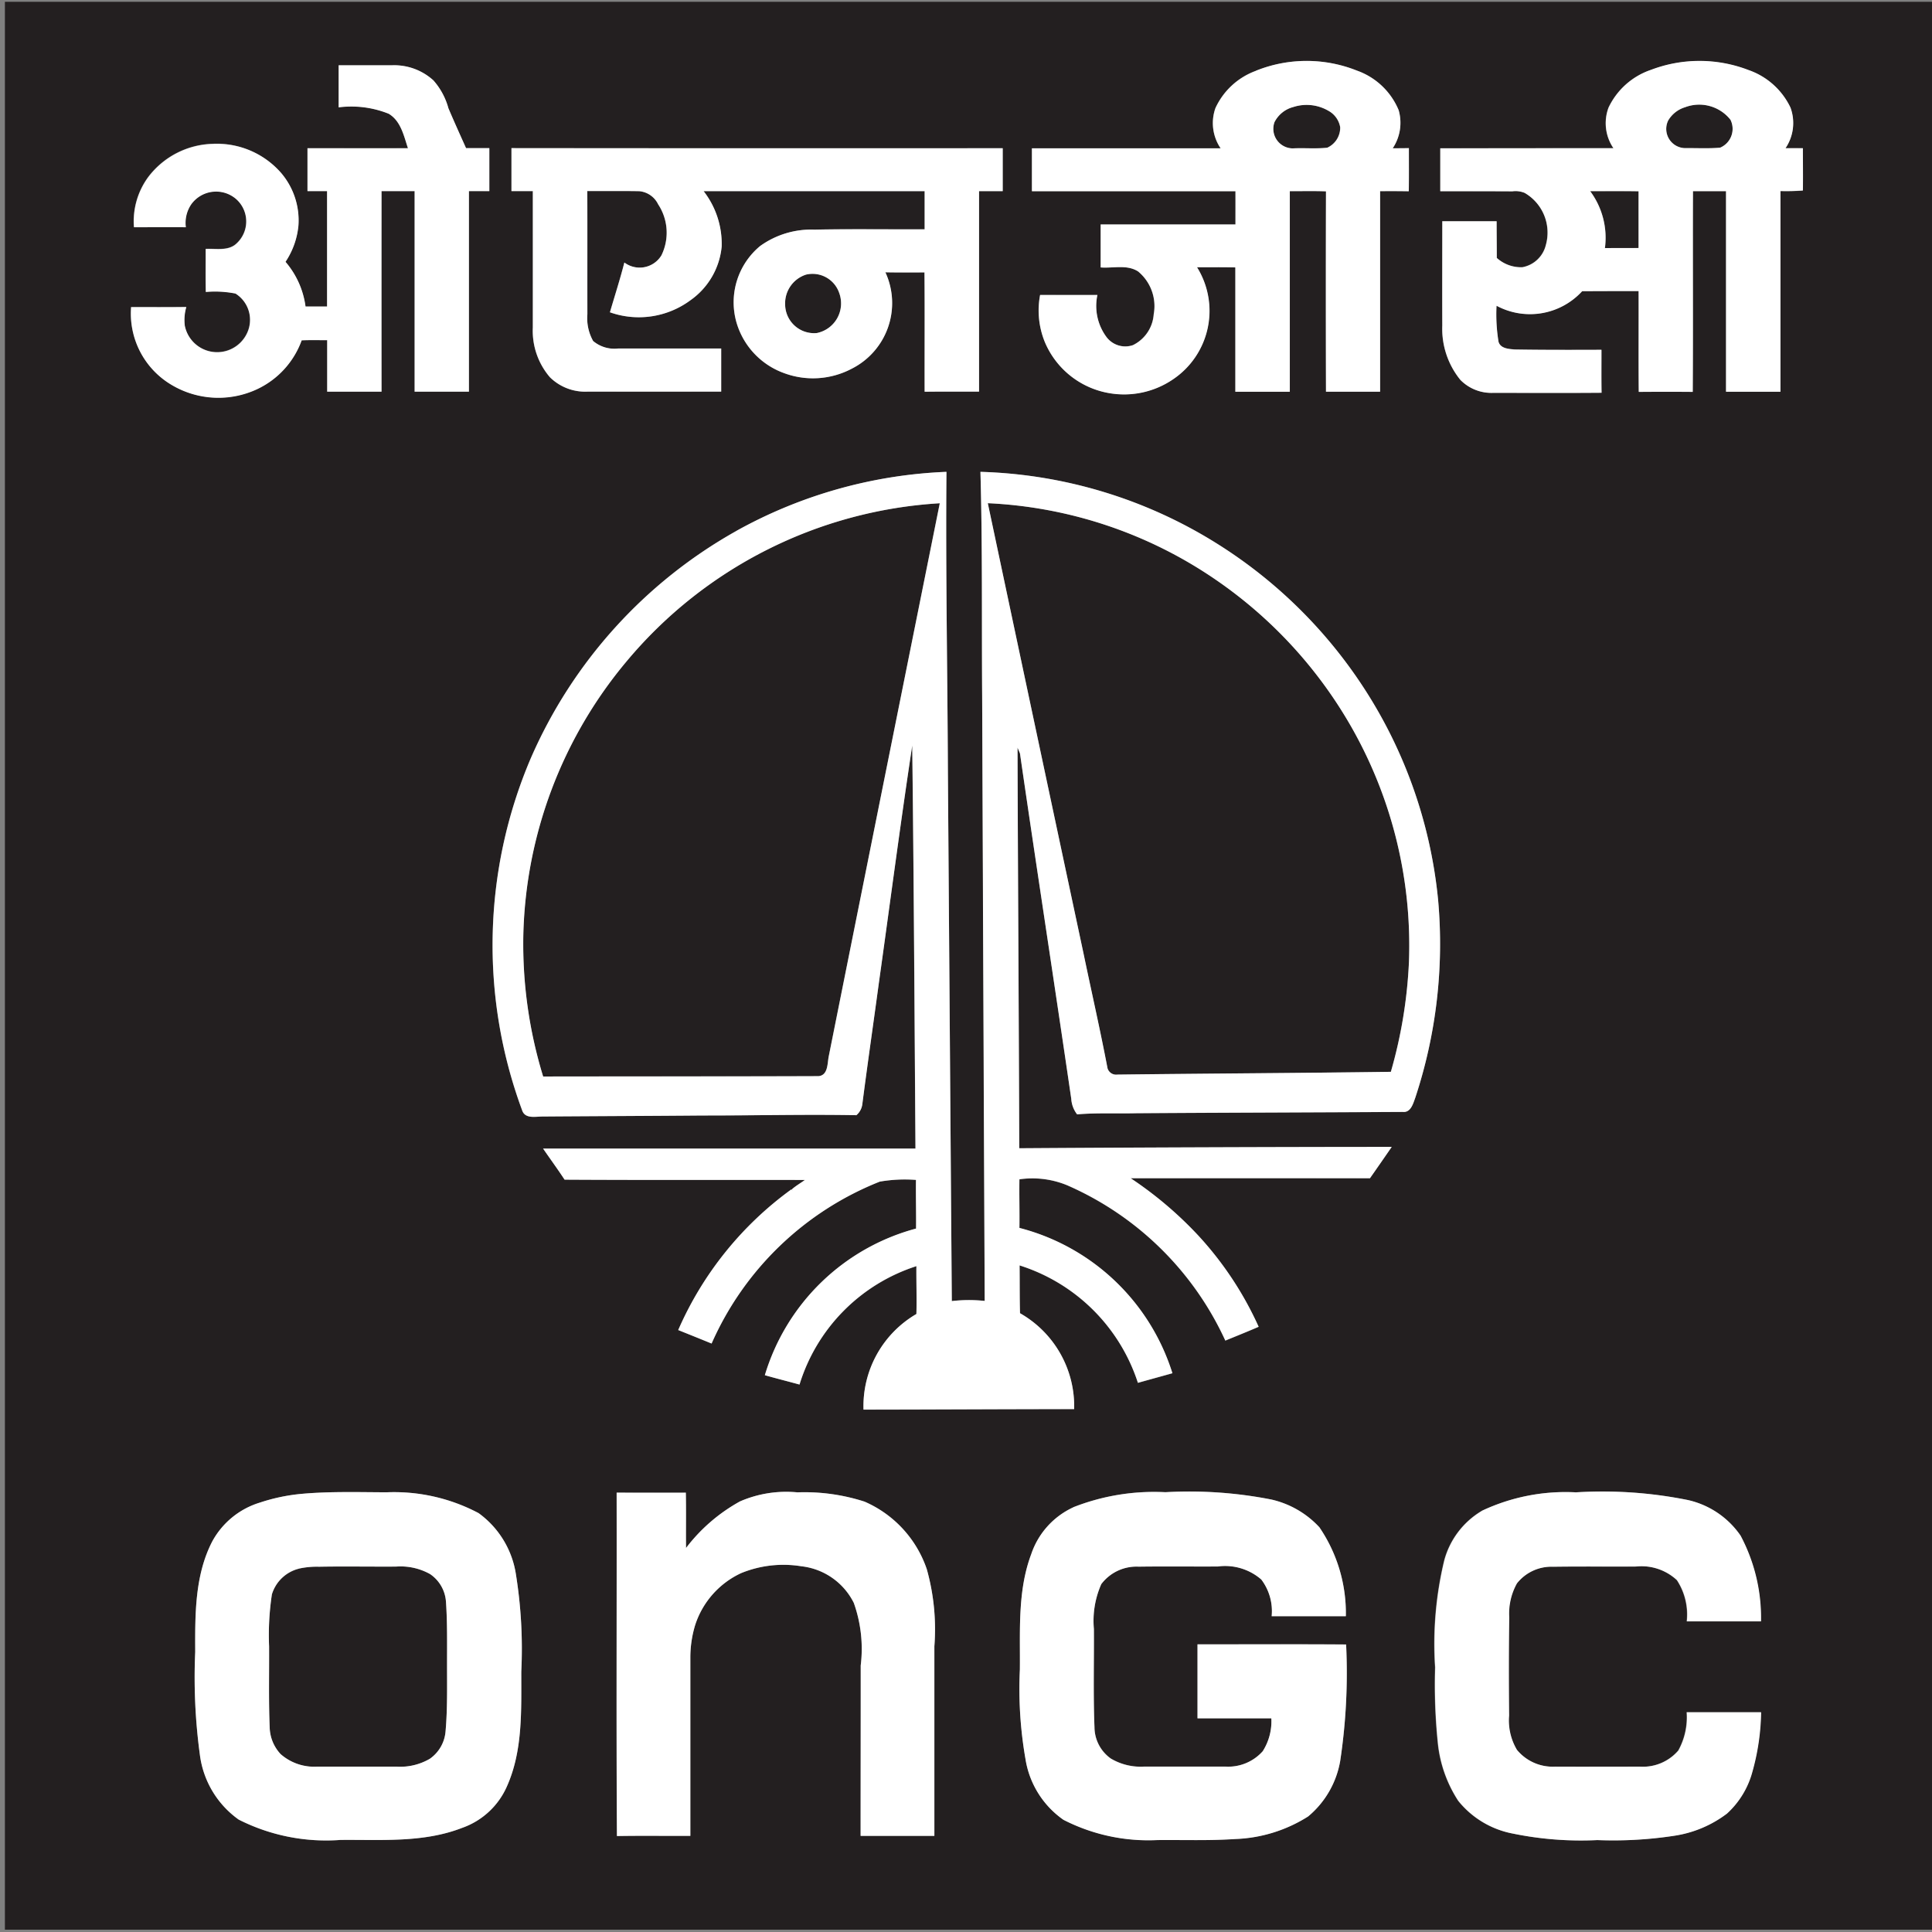
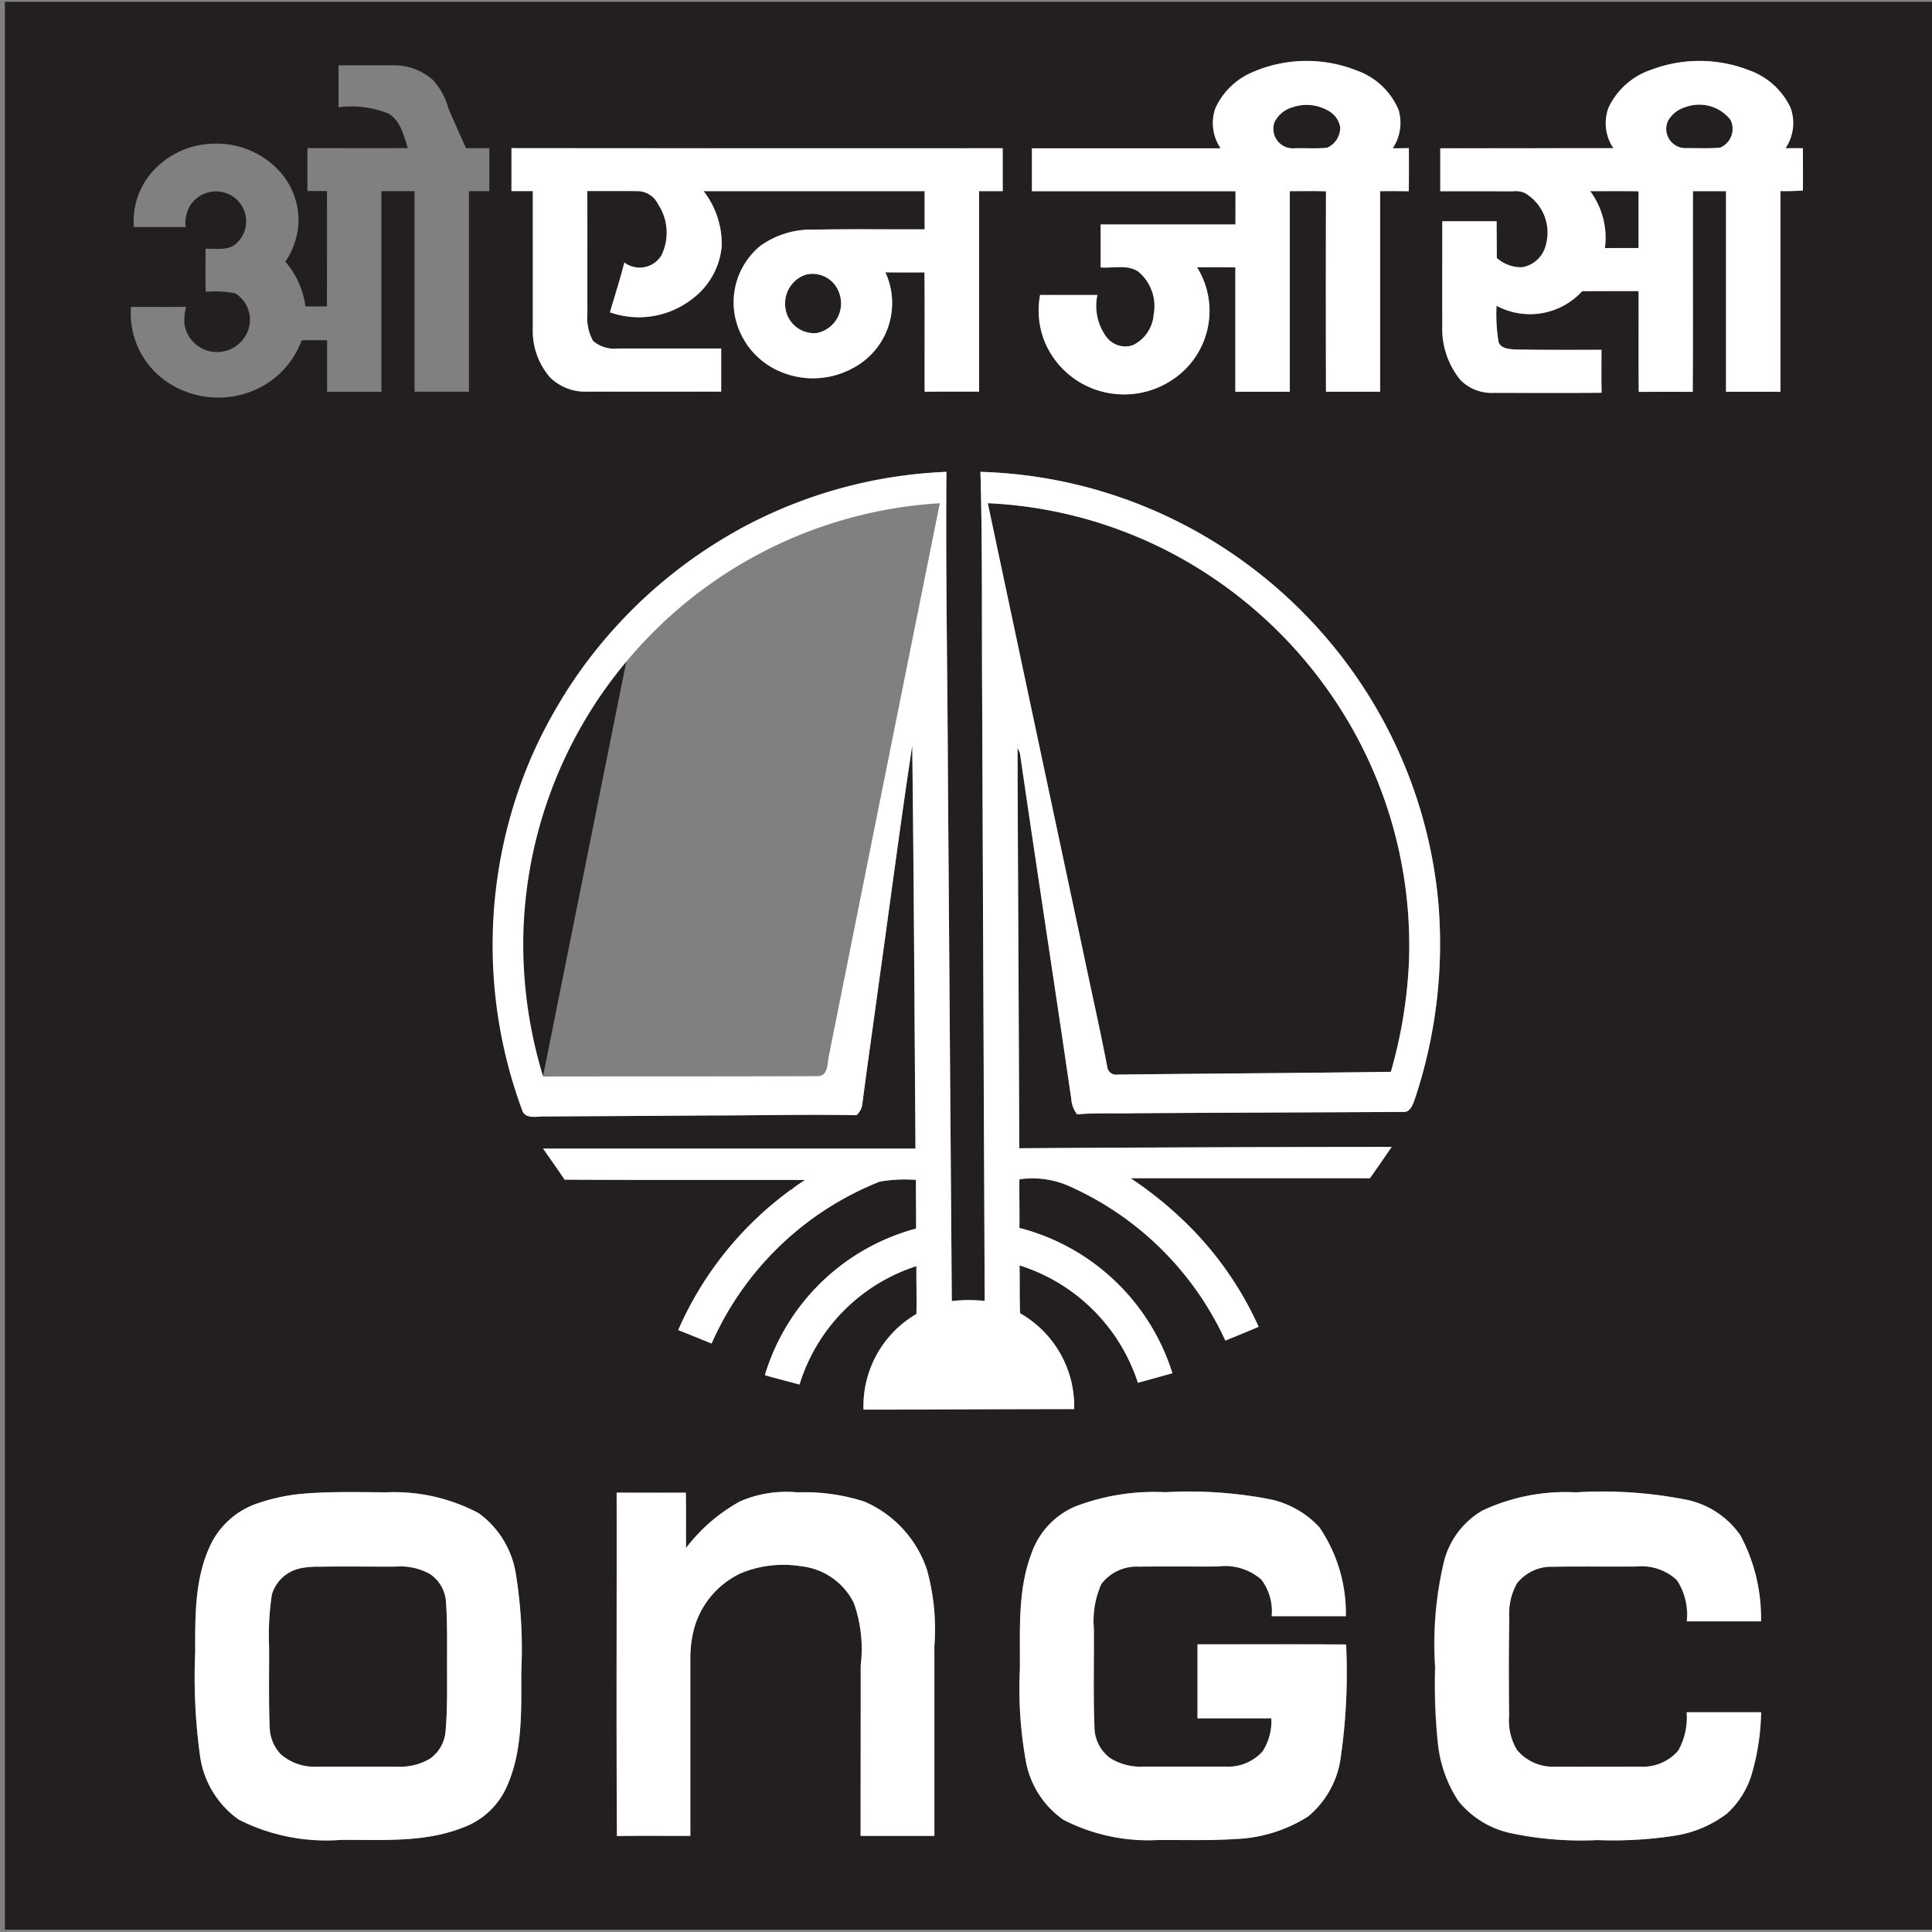
<svg xmlns="http://www.w3.org/2000/svg" width="112" height="112" viewBox="0 0 112 112">
  <rect x="0" y="0" width="112" height="112" fill="#808080" stroke="none" />
  <defs>
    <clipPath id="clip-path">
      <rect id="Rectangle_22539" data-name="Rectangle 22539" width="112" height="112" transform="translate(-0.284 -0.105)" fill="none" />
    </clipPath>
  </defs>
  <g id="Group_39826" data-name="Group 39826" transform="translate(0.284 0.105)">
    <g id="Group_39825" data-name="Group 39825" clip-path="url(#clip-path)">
      <path id="Path_78140" data-name="Path 78140" d="M0,0H111.76V111.76H0ZM72.516,4a4.137,4.137,0,0,0-2.344,2.158,2.6,2.6,0,0,0,.3,2.332q-5.47,0-10.94,0,0,1.242,0,2.487h11.8c.008.643,0,1.285,0,1.928q-3.908,0-7.815,0,0,1.246,0,2.491c.721.057,1.519-.184,2.17.233a2.606,2.606,0,0,1,.905,2.489A2.154,2.154,0,0,1,65.387,19.9a1.364,1.364,0,0,1-1.543-.488,3.027,3.027,0,0,1-.515-2.421c-1.108.009-2.214,0-3.321,0a4.842,4.842,0,0,0,.273,2.725,4.954,4.954,0,0,0,3.753,2.968,5.035,5.035,0,0,0,3.693-.814A4.782,4.782,0,0,0,69.1,15.388c.74,0,1.481-.011,2.222.01,0,2.4,0,4.8,0,7.207h3.155q0-5.814,0-11.627c.7,0,1.4-.017,2.1.01q-.022,5.809,0,11.617h3.135q0-5.814,0-11.627c.553,0,1.108,0,1.662.005.015-.834.005-1.667.007-2.5-.313.005-.625.007-.936.008A2.66,2.66,0,0,0,80.8,6.28a4.1,4.1,0,0,0-2.416-2.291A7.867,7.867,0,0,0,72.516,4M95.4,3.953A4.219,4.219,0,0,0,92.958,6.13a2.581,2.581,0,0,0,.284,2.353c-3.346,0-6.692,0-10.038.005q0,1.244,0,2.488,2.092,0,4.185.006a1.373,1.373,0,0,1,.705.091A2.659,2.659,0,0,1,89.323,14.1a1.719,1.719,0,0,1-1.36,1.28,2.1,2.1,0,0,1-1.484-.541c0-.708-.014-1.417-.009-2.126H83.321c0,2.017-.005,4.033,0,6.051a4.689,4.689,0,0,0,1.047,3.146,2.519,2.519,0,0,0,1.906.752c2.093,0,4.186.011,6.28-.005-.014-.83,0-1.661-.006-2.491-1.677.007-3.354.01-5.03-.018-.342-.029-.828-.049-.938-.451a9.851,9.851,0,0,1-.115-2.084,4.1,4.1,0,0,0,4.965-.844q1.636-.011,3.272-.008c.007,1.949-.01,3.9.009,5.846,1.043-.007,2.087-.009,3.129,0,.026-3.878,0-7.757.013-11.636.638,0,1.277,0,1.917,0q0,5.814,0,11.628h3.155V10.977a12.568,12.568,0,0,0,1.3-.031c.013-.817,0-1.635,0-2.452-.336-.008-.672-.008-1.007,0a2.606,2.606,0,0,0,.288-2.355,4.227,4.227,0,0,0-2.434-2.177,7.907,7.907,0,0,0-5.68,0M19.343,3.678c0,.812,0,1.623,0,2.434a5.8,5.8,0,0,1,2.9.37c.705.421.878,1.282,1.117,2-1.941.005-3.883,0-5.824,0q0,1.242,0,2.486h1.134c.007,2.23,0,4.46,0,6.691q-.623,0-1.248,0a4.988,4.988,0,0,0-1.161-2.592,4.555,4.555,0,0,0,.75-2.111,4.238,4.238,0,0,0-1.006-3.038,4.934,4.934,0,0,0-3.94-1.692,4.851,4.851,0,0,0-3.754,1.914,4.335,4.335,0,0,0-.836,2.917c1,0,2,0,3.007,0a1.913,1.913,0,0,1,.314-1.33,1.775,1.775,0,0,1,2.581-.32,1.733,1.733,0,0,1,.055,2.586c-.478.465-1.2.292-1.8.325,0,.832-.01,1.663.008,2.493a6.1,6.1,0,0,1,1.72.092,1.8,1.8,0,0,1,.748,2.11,1.914,1.914,0,0,1-3.685-.239,2.66,2.66,0,0,1,.087-1.092c-1.067.015-2.135,0-3.2.007a4.8,4.8,0,0,0,2.331,4.5,5.3,5.3,0,0,0,4.981.253A5.006,5.006,0,0,0,17.2,19.628c.492-.022.986-.007,1.479-.009,0,.995,0,1.991,0,2.986h3.149q0-5.814,0-11.628c.639,0,1.28,0,1.92,0q0,5.814,0,11.627H26.9q0-5.812,0-11.626c.394-.005.788,0,1.183,0q0-1.247,0-2.493c-.45,0-.9,0-1.35,0-.346-.769-.693-1.537-1.023-2.312a4.031,4.031,0,0,0-.87-1.615,3.375,3.375,0,0,0-2.379-.876c-1.039,0-2.079,0-3.118,0m10.018,4.8q0,1.247,0,2.493c.414,0,.827,0,1.239,0q.005,3.951,0,7.9a4.129,4.129,0,0,0,.991,2.89,2.911,2.911,0,0,0,2.166.834q3.881.007,7.762,0c0-.834,0-1.666,0-2.5-1.99,0-3.982,0-5.973,0a1.911,1.911,0,0,1-1.45-.435,2.708,2.708,0,0,1-.334-1.557c-.006-2.379,0-4.759-.006-7.138,1.006.005,2.012-.009,3.018.01a1.352,1.352,0,0,1,1.09.759,2.986,2.986,0,0,1,.19,2.964,1.477,1.477,0,0,1-2.147.412c-.247.97-.557,1.923-.837,2.885a5.027,5.027,0,0,0,4.677-.706,4.3,4.3,0,0,0,1.8-3.1A4.977,4.977,0,0,0,40.5,10.977q6.407,0,12.814,0,0,1.1,0,2.212c-2.128.012-4.256-.025-6.384.02a5.066,5.066,0,0,0-3.153.95A4.236,4.236,0,0,0,42.4,18.563a4.438,4.438,0,0,0,2.76,2.959,4.807,4.807,0,0,0,3.92-.249,4.261,4.261,0,0,0,1.959-5.593c.755.016,1.511.01,2.267.007.021,2.306,0,4.611.009,6.917,1.052-.012,2.1,0,3.154-.006q0-5.812,0-11.622c.457,0,.914,0,1.372,0q0-1.244,0-2.488-14.243,0-28.483-.005M42.416,30.666a27.826,27.826,0,0,0-11.939,13.2,27.6,27.6,0,0,0-.5,20.382c.167.527.774.368,1.195.372,3.1-.024,6.191-.033,9.286-.059,2.968,0,5.937-.07,8.9-.017a1,1,0,0,0,.344-.64c.3-2.346.642-4.686.959-7.03.644-4.587,1.241-9.182,1.935-13.761.094,7.788.132,15.578.188,23.368H31.2c.412.6.845,1.187,1.245,1.8,4.644.027,9.288.01,13.933.017-.247.178-.512.332-.743.53l.007.1-.035-.094A19.891,19.891,0,0,0,39.033,77c.646.259,1.291.519,1.934.782a17.838,17.838,0,0,1,9.748-9.386,8.5,8.5,0,0,1,2.1-.1c-.012.94.017,1.881.006,2.821a12.534,12.534,0,0,0-8.766,8.5c.666.191,1.34.358,2.01.543A10.433,10.433,0,0,1,52.84,73.3c-.005.924.029,1.85,0,2.774a6.18,6.18,0,0,0-3.066,5.543c4.07,0,8.141-.027,12.211-.03a6.2,6.2,0,0,0-3.139-5.558c-.029-.924-.013-1.849-.024-2.772a10.552,10.552,0,0,1,6.86,6.807c.665-.188,1.333-.369,2-.556a12.583,12.583,0,0,0-8.869-8.423c.011-.939-.017-1.879,0-2.818a5.272,5.272,0,0,1,2.779.349,18.018,18.018,0,0,1,9.158,9c.644-.267,1.292-.526,1.931-.8A19.79,19.79,0,0,0,69.2,71.547,22.053,22.053,0,0,0,65.263,68.2q6.935-.012,13.87,0c.424-.6.842-1.21,1.262-1.816q-10.8.015-21.593.078c-.026-7.742-.079-15.483-.1-23.225l.142.334c.969,6.679,2,13.349,2.974,20.026a1.619,1.619,0,0,0,.339.9c1.147-.1,2.3-.038,3.45-.066,5.144-.034,10.288-.045,15.432-.075.464.047.6-.49.723-.827a28.411,28.411,0,0,0,1.324-11.439,27.4,27.4,0,0,0-4.7-12.9,27.688,27.688,0,0,0-8.1-7.767,27.277,27.277,0,0,0-13.734-4.174c.125,4.326.072,8.656.1,12.984q.087,17.538.148,35.079a8.55,8.55,0,0,0-1.907.009q-.112-15.363-.227-30.724c-.022-5.783-.135-11.566-.083-17.348a27.306,27.306,0,0,0-12.167,3.418M17.276,86.489a10.744,10.744,0,0,0-2.49.512,4.7,4.7,0,0,0-2.765,2.251c-1.019,1.967-1,4.251-.989,6.409a33.169,33.169,0,0,0,.267,5.93,5.452,5.452,0,0,0,2.253,3.788,11.215,11.215,0,0,0,5.893,1.18c2.36-.024,4.814.176,7.061-.7a4.438,4.438,0,0,0,2.608-2.432c.922-2.083.815-4.413.821-6.639a27.193,27.193,0,0,0-.308-5.608,5.379,5.379,0,0,0-2.167-3.568,10.464,10.464,0,0,0-5.329-1.207c-1.618-.005-3.24-.055-4.855.083m18.185-.063c.011,6.635-.024,13.272.017,19.906,1.418-.026,2.837,0,4.256-.01V96a6.451,6.451,0,0,1,.276-1.888,5.02,5.02,0,0,1,2.661-3.017,6.469,6.469,0,0,1,3.5-.4,3.872,3.872,0,0,1,3.039,2.123,7.93,7.93,0,0,1,.4,3.63c0,3.291-.007,6.584-.005,9.876h4.276q0-5.5,0-10.993a12.889,12.889,0,0,0-.438-4.462,6.576,6.576,0,0,0-3.607-3.923,11.329,11.329,0,0,0-3.892-.537,6.723,6.723,0,0,0-3.329.526,9.988,9.988,0,0,0-3.126,2.7c-.011-1.07.011-2.139-.012-3.207-1.338.011-2.676,0-4.013,0m26.466.849A4.6,4.6,0,0,0,59.5,89.983c-.8,2.133-.637,4.45-.659,6.687a23.545,23.545,0,0,0,.325,5.193,5.3,5.3,0,0,0,2.2,3.522,10.786,10.786,0,0,0,5.467,1.174c1.493-.015,2.989.04,4.479-.059a8.436,8.436,0,0,0,4.239-1.309,5.369,5.369,0,0,0,1.859-3.217,34.249,34.249,0,0,0,.343-6.752c-2.871-.02-5.743,0-8.615-.008q0,2.144,0,4.288c1.427,0,2.853,0,4.281,0a3.231,3.231,0,0,1-.5,1.91,2.683,2.683,0,0,1-2.166.89q-2.349,0-4.7,0a3.389,3.389,0,0,1-1.942-.468,2.244,2.244,0,0,1-.945-1.811c-.075-1.9-.021-3.8-.034-5.7a5.259,5.259,0,0,1,.429-2.6,2.553,2.553,0,0,1,2.162-1.012c1.528-.021,3.057,0,4.585-.009a3.2,3.2,0,0,1,2.53.755,3.037,3.037,0,0,1,.6,2.126c1.434,0,2.869,0,4.3,0A8.843,8.843,0,0,0,76.2,88.432a5.432,5.432,0,0,0-2.789-1.61,24.608,24.608,0,0,0-6.139-.424,12.788,12.788,0,0,0-5.35.876m23.676.212a4.777,4.777,0,0,0-2.167,2.86,20.65,20.65,0,0,0-.531,6.211,33.085,33.085,0,0,0,.161,4.418,7.527,7.527,0,0,0,1.178,3.313,5.332,5.332,0,0,0,3.166,1.9,19.64,19.64,0,0,0,4.9.377,23.344,23.344,0,0,0,4.452-.25,6.682,6.682,0,0,0,3.057-1.285,5.04,5.04,0,0,0,1.473-2.42,13.467,13.467,0,0,0,.506-3.455c-1.437,0-2.875,0-4.311,0a3.979,3.979,0,0,1-.484,2.217,2.7,2.7,0,0,1-2.23.935c-1.638,0-3.276,0-4.914,0a2.689,2.689,0,0,1-2.214-.972,3.324,3.324,0,0,1-.456-1.984c-.017-1.9-.02-3.8.008-5.7a3.589,3.589,0,0,1,.448-1.969,2.548,2.548,0,0,1,2.094-.963c1.6-.024,3.2,0,4.8-.012a3.018,3.018,0,0,1,2.381.788,3.63,3.63,0,0,1,.572,2.391h4.3a10.153,10.153,0,0,0-1.184-4.971,5.045,5.045,0,0,0-3.049-2.062,24.978,24.978,0,0,0-6.492-.447A11.369,11.369,0,0,0,85.6,87.488" fill="#231f20" />
      <path id="Path_78141" data-name="Path 78141" d="M310.361,25.245a2.507,2.507,0,0,1,2.033.228,1.342,1.342,0,0,1,.673.947,1.274,1.274,0,0,1-.75,1.188c-.664.073-1.335.005-2,.039a1.135,1.135,0,0,1-1.059-1.522,1.7,1.7,0,0,1,1.105-.88" transform="translate(-235.662 -19.153)" fill="#231f20" />
      <path id="Path_78142" data-name="Path 78142" d="M406.069,25.266a2.31,2.31,0,0,1,2.638.725,1.184,1.184,0,0,1-.6,1.62c-.656.057-1.318.02-1.976.026a1.114,1.114,0,0,1-1.038-1.595,1.714,1.714,0,0,1,.981-.776" transform="translate(-308.672 -19.154)" fill="#231f20" />
      <path id="Path_78143" data-name="Path 78143" d="M386.486,46.155c.935,0,1.873-.01,2.81.008-.008,1.1,0,2.192,0,3.288-.652.008-1.3,0-1.953.006a4.531,4.531,0,0,0-.854-3.3" transform="translate(-294.585 -35.179)" fill="#231f20" />
      <path id="Path_78144" data-name="Path 78144" d="M191.392,66.344a1.633,1.633,0,0,1,1.939,1.066,1.752,1.752,0,0,1-1.3,2.318,1.679,1.679,0,0,1-1.837-1.661,1.749,1.749,0,0,1,1.2-1.723" transform="translate(-144.967 -50.525)" fill="#231f20" />
-       <path id="Path_78145" data-name="Path 78145" d="M132.311,131.432a25.622,25.622,0,0,1,18.17-9.18q-3.219,16.025-6.434,32.048c-.087.409-.028,1.114-.6,1.163-5.32.017-10.64.01-15.96.02a26.177,26.177,0,0,1-1.149-8.206,25.631,25.631,0,0,1,5.972-15.846" transform="translate(-96.289 -93.182)" fill="#231f20" />
+       <path id="Path_78145" data-name="Path 78145" d="M132.311,131.432q-3.219,16.025-6.434,32.048c-.087.409-.028,1.114-.6,1.163-5.32.017-10.64.01-15.96.02a26.177,26.177,0,0,1-1.149-8.206,25.631,25.631,0,0,1,5.972-15.846" transform="translate(-96.289 -93.182)" fill="#231f20" />
      <path id="Path_78146" data-name="Path 78146" d="M239.606,122.233a25.4,25.4,0,0,1,13.224,4.44,25.926,25.926,0,0,1,7.834,8.493,25.59,25.59,0,0,1,3.361,13.658,27.394,27.394,0,0,1-1.054,6.374c-5.286.073-10.572.1-15.857.161a.519.519,0,0,1-.57-.374c-.421-2.21-.924-4.409-1.383-6.614q-2.776-13.069-5.556-26.137" transform="translate(-182.631 -93.168)" fill="#231f20" />
      <path id="Path_78147" data-name="Path 78147" d="M66.124,381.591a4.859,4.859,0,0,1,1.173-.111c1.489-.027,2.977,0,4.466-.008a3.51,3.51,0,0,1,1.969.435,2.108,2.108,0,0,1,.916,1.595c.084,1.2.061,2.395.064,3.594,0,1.308.028,2.618-.086,3.922a2.147,2.147,0,0,1-.911,1.6,3.412,3.412,0,0,1-1.947.456c-1.528,0-3.054,0-4.581,0a2.944,2.944,0,0,1-2.123-.725,2.35,2.35,0,0,1-.635-1.553c-.064-1.567-.025-3.135-.034-4.7a15.732,15.732,0,0,1,.162-3.007,2.188,2.188,0,0,1,1.566-1.491" transform="translate(-49.081 -290.76)" fill="#231f20" />
      <path id="Path_78148" data-name="Path 78148" d="M263.334,14.985a7.866,7.866,0,0,1,5.863-.01,4.1,4.1,0,0,1,2.416,2.291,2.659,2.659,0,0,1-.34,2.21c.312,0,.624,0,.936-.008,0,.834.008,1.668-.007,2.5-.554-.01-1.109-.01-1.662-.006q0,5.814,0,11.628h-3.135q-.015-5.809,0-11.617c-.7-.027-1.4-.008-2.1-.01q0,5.814,0,11.628h-3.155c0-2.4,0-4.8,0-7.207-.741-.021-1.482-.009-2.222-.01a4.782,4.782,0,0,1-1.379,6.489,5.034,5.034,0,0,1-3.693.813,4.953,4.953,0,0,1-3.753-2.968,4.839,4.839,0,0,1-.273-2.725c1.107,0,2.214,0,3.321,0a3.029,3.029,0,0,0,.515,2.421,1.364,1.364,0,0,0,1.544.488,2.155,2.155,0,0,0,1.207-1.786,2.607,2.607,0,0,0-.905-2.489c-.652-.417-1.45-.175-2.171-.232q0-1.246,0-2.491,3.908,0,7.815,0c0-.643,0-1.285,0-1.928h-11.8q0-1.244,0-2.487,5.47,0,10.94,0a2.6,2.6,0,0,1-.3-2.332,4.139,4.139,0,0,1,2.344-2.158m2.183,2.093a1.7,1.7,0,0,0-1.105.88,1.135,1.135,0,0,0,1.059,1.522c.667-.034,1.338.034,2-.039a1.274,1.274,0,0,0,.75-1.188,1.342,1.342,0,0,0-.673-.947,2.507,2.507,0,0,0-2.033-.228" transform="translate(-190.817 -10.986)" fill="#fff" />
      <path id="Path_78149" data-name="Path 78149" d="M362.1,14.94a7.907,7.907,0,0,1,5.68,0,4.226,4.226,0,0,1,2.434,2.177,2.605,2.605,0,0,1-.288,2.355c.335,0,.671,0,1.007,0,0,.817.013,1.635,0,2.452a12.708,12.708,0,0,1-1.3.031V33.593h-3.155q0-5.815,0-11.628c-.639,0-1.279,0-1.917,0-.015,3.879.012,7.759-.013,11.637-1.043-.01-2.087-.008-3.129,0-.019-1.948,0-3.9-.009-5.846q-1.636,0-3.272.008a4.1,4.1,0,0,1-4.964.844,9.829,9.829,0,0,0,.115,2.084c.11.4.6.423.938.452,1.676.028,3.353.024,5.03.018,0,.83-.008,1.661.006,2.491-2.093.017-4.187.007-6.28.005a2.518,2.518,0,0,1-1.905-.752,4.69,4.69,0,0,1-1.047-3.146c-.01-2.017,0-4.033,0-6.05h3.148c0,.708.009,1.417.009,2.126a2.1,2.1,0,0,0,1.484.541,1.719,1.719,0,0,0,1.36-1.28,2.659,2.659,0,0,0-1.228-3.032,1.378,1.378,0,0,0-.705-.091q-2.094-.01-4.185-.005,0-1.244,0-2.488c3.346,0,6.692-.009,10.038-.006a2.58,2.58,0,0,1-.284-2.352A4.219,4.219,0,0,1,362.1,14.94m2,2.159a1.713,1.713,0,0,0-.981.775,1.114,1.114,0,0,0,1.038,1.595c.658-.005,1.32.031,1.976-.026a1.184,1.184,0,0,0,.6-1.619A2.31,2.31,0,0,0,364.1,17.1m-5.5,4.864a4.531,4.531,0,0,1,.854,3.3c.65-.007,1.3,0,1.952-.006,0-1.1,0-2.193,0-3.288-.937-.018-1.874,0-2.81-.008" transform="translate(-266.701 -10.987)" fill="#fff" />
-       <path id="Path_78150" data-name="Path 78150" d="M42.725,15.463c1.039,0,2.079,0,3.118,0a3.375,3.375,0,0,1,2.379.876,4.03,4.03,0,0,1,.87,1.615c.33.776.677,1.543,1.022,2.312.45,0,.9,0,1.35,0q0,1.247,0,2.493c-.394,0-.789,0-1.183,0q0,5.814,0,11.626H47.135q0-5.814,0-11.628c-.64,0-1.281,0-1.92,0q-.005,5.814,0,11.628-1.574,0-3.149,0c0-1,0-1.991,0-2.986-.493,0-.987-.014-1.479.009a5.006,5.006,0,0,1-2.575,2.831,5.3,5.3,0,0,1-4.981-.253,4.8,4.8,0,0,1-2.331-4.5c1.068,0,2.136.008,3.2-.007a2.66,2.66,0,0,0-.087,1.092,1.914,1.914,0,0,0,3.685.239,1.8,1.8,0,0,0-.748-2.11,6.1,6.1,0,0,0-1.72-.092c-.018-.83,0-1.662-.008-2.493.6-.034,1.322.14,1.8-.325a1.732,1.732,0,0,0-.055-2.586,1.775,1.775,0,0,0-2.58.32,1.913,1.913,0,0,0-.314,1.33c-1-.008-2.005,0-3.007,0a4.335,4.335,0,0,1,.836-2.917,4.851,4.851,0,0,1,3.754-1.914A4.934,4.934,0,0,1,39.4,21.712,4.237,4.237,0,0,1,40.4,24.749a4.56,4.56,0,0,1-.75,2.111,4.988,4.988,0,0,1,1.161,2.592c.416,0,.833,0,1.248,0,0-2.231,0-4.462,0-6.691H40.924q0-1.242,0-2.486c1.941,0,3.883,0,5.824,0-.239-.722-.412-1.582-1.118-2a5.8,5.8,0,0,0-2.9-.37c0-.812,0-1.623,0-2.434" transform="translate(-23.381 -11.785)" fill="#fff" />
      <path id="Path_78151" data-name="Path 78151" d="M123.474,35.674q14.241.015,28.483.005,0,1.244,0,2.488c-.458,0-.915,0-1.372,0q0,5.81,0,11.622c-1.052,0-2.1-.007-3.154.006-.006-2.306.012-4.611-.009-6.917-.755,0-1.511.009-2.266-.007a4.261,4.261,0,0,1-1.959,5.593,4.808,4.808,0,0,1-3.921.249,4.438,4.438,0,0,1-2.759-2.959,4.235,4.235,0,0,1,1.378-4.406,5.065,5.065,0,0,1,3.153-.95c2.128-.045,4.256-.008,6.384-.02q0-1.106,0-2.212-6.407,0-12.814,0a4.977,4.977,0,0,1,1.047,3.218,4.3,4.3,0,0,1-1.8,3.1,5.028,5.028,0,0,1-4.677.706c.281-.961.59-1.915.837-2.885a1.477,1.477,0,0,0,2.147-.413,2.985,2.985,0,0,0-.19-2.964,1.351,1.351,0,0,0-1.09-.759c-1.006-.019-2.011,0-3.017-.01.01,2.38,0,4.759.005,7.138a2.709,2.709,0,0,0,.334,1.557,1.911,1.911,0,0,0,1.45.435c1.992,0,3.983,0,5.974,0,0,.834,0,1.666,0,2.5q-3.881,0-7.762,0a2.913,2.913,0,0,1-2.166-.834,4.131,4.131,0,0,1-.991-2.89q0-3.951,0-7.9c-.412,0-.826,0-1.239,0,0-.832,0-1.662,0-2.493m17.064,7.337a1.748,1.748,0,0,0-1.2,1.723,1.679,1.679,0,0,0,1.837,1.661,1.752,1.752,0,0,0,1.3-2.318,1.633,1.633,0,0,0-1.939-1.066" transform="translate(-94.112 -27.191)" fill="#fff" />
      <path id="Path_78152" data-name="Path 78152" d="M132.951,118.008a27.3,27.3,0,0,1,12.167-3.417c-.053,5.783.06,11.565.083,17.348q.111,15.361.227,30.724a8.563,8.563,0,0,1,1.907-.009q-.082-17.54-.147-35.079c-.031-4.328.022-8.658-.1-12.984a27.278,27.278,0,0,1,13.734,4.174,27.69,27.69,0,0,1,8.1,7.767,27.4,27.4,0,0,1,4.7,12.9,28.415,28.415,0,0,1-1.324,11.438c-.126.337-.259.874-.723.827-5.144.03-10.287.04-15.432.075-1.15.028-2.3-.031-3.45.066a1.619,1.619,0,0,1-.339-.9c-.975-6.678-2.005-13.347-2.974-20.026l-.142-.334c.024,7.741.077,15.483.1,23.225q10.8-.072,21.593-.078c-.42.606-.838,1.213-1.262,1.816q-6.935,0-13.871,0a22.032,22.032,0,0,1,3.942,3.347,19.782,19.782,0,0,1,3.476,5.263c-.639.278-1.287.537-1.931.8a18.017,18.017,0,0,0-9.158-9,5.274,5.274,0,0,0-2.779-.349c-.014.939.014,1.879,0,2.818a12.583,12.583,0,0,1,8.869,8.423c-.666.188-1.334.369-2,.557a10.552,10.552,0,0,0-6.86-6.807c.011.923,0,1.847.025,2.772a6.2,6.2,0,0,1,3.139,5.558c-4.07,0-8.141.026-12.211.03a6.18,6.18,0,0,1,3.066-5.543c.024-.924-.01-1.85,0-2.774a10.433,10.433,0,0,0-6.777,6.866c-.669-.185-1.343-.352-2.009-.543a12.533,12.533,0,0,1,8.766-8.5c.011-.94-.018-1.881-.005-2.821a8.489,8.489,0,0,0-2.1.1,17.838,17.838,0,0,0-9.748,9.386c-.644-.264-1.289-.523-1.935-.782a19.893,19.893,0,0,1,6.575-8.165l.035.094-.007-.1c.231-.2.5-.352.743-.53-4.645-.007-9.289.01-13.933-.017-.4-.609-.832-1.195-1.245-1.8h21.587c-.056-7.79-.094-15.579-.188-23.368-.694,4.579-1.291,9.175-1.934,13.761-.317,2.344-.656,4.684-.959,7.03a1,1,0,0,1-.344.64c-2.967-.054-5.935.021-8.9.017-3.095.027-6.19.036-9.286.059-.421,0-1.028.155-1.195-.372a27.6,27.6,0,0,1,.5-20.382,27.828,27.828,0,0,1,11.939-13.2m-6.394,7.584a25.63,25.63,0,0,0-5.972,15.846,26.174,26.174,0,0,0,1.149,8.205c5.32-.01,10.641,0,15.96-.02.571-.049.512-.755.6-1.164q3.207-16.026,6.434-32.048a25.622,25.622,0,0,0-18.17,9.18m20.953-9.185q2.766,13.071,5.556,26.137c.458,2.2.961,4.4,1.383,6.614a.519.519,0,0,0,.57.375c5.285-.064,10.571-.088,15.858-.161A27.4,27.4,0,0,0,171.93,143a25.591,25.591,0,0,0-3.361-13.658,25.926,25.926,0,0,0-7.834-8.493,25.4,25.4,0,0,0-13.225-4.44" transform="translate(-90.535 -87.343)" fill="#fff" />
      <path id="Path_78153" data-name="Path 78153" d="M52.628,363.416c1.615-.138,3.237-.089,4.855-.083a10.459,10.459,0,0,1,5.329,1.207,5.378,5.378,0,0,1,2.167,3.567,27.2,27.2,0,0,1,.309,5.608c-.007,2.225.1,4.555-.822,6.639a4.437,4.437,0,0,1-2.607,2.432c-2.248.876-4.7.676-7.061.7a11.214,11.214,0,0,1-5.893-1.18,5.453,5.453,0,0,1-2.253-3.788,33.148,33.148,0,0,1-.267-5.93c-.007-2.158-.03-4.442.989-6.409a4.7,4.7,0,0,1,2.765-2.251,10.759,10.759,0,0,1,2.49-.512m-.233,4.342a2.189,2.189,0,0,0-1.566,1.491,15.731,15.731,0,0,0-.162,3.007c.009,1.567-.03,3.135.034,4.7a2.35,2.35,0,0,0,.635,1.553,2.944,2.944,0,0,0,2.123.726c1.527.005,3.053,0,4.581,0a3.411,3.411,0,0,0,1.947-.456,2.147,2.147,0,0,0,.911-1.6c.114-1.3.083-2.614.086-3.922,0-1.2.02-2.4-.064-3.594A2.107,2.107,0,0,0,60,368.074a3.51,3.51,0,0,0-1.969-.435c-1.489.01-2.977-.019-4.466.008a4.856,4.856,0,0,0-1.173.11" transform="translate(-35.352 -276.928)" fill="#fff" />
      <path id="Path_78154" data-name="Path 78154" d="M149.115,363.358c1.338,0,2.676.007,4.013,0,.023,1.068,0,2.138.012,3.208a9.989,9.989,0,0,1,3.126-2.7,6.725,6.725,0,0,1,3.329-.526,11.327,11.327,0,0,1,3.891.537A6.576,6.576,0,0,1,167.1,367.8a12.9,12.9,0,0,1,.438,4.462q0,5.5,0,10.993h-4.276c0-3.293.009-6.585.006-9.876a7.929,7.929,0,0,0-.4-3.63,3.872,3.872,0,0,0-3.039-2.124,6.469,6.469,0,0,0-3.5.4,5.02,5.02,0,0,0-2.661,3.017,6.452,6.452,0,0,0-.276,1.888v10.324c-1.419.006-2.837-.015-4.256.01-.04-6.634-.006-13.27-.017-19.906" transform="translate(-113.655 -276.932)" fill="#fff" />
      <path id="Path_78155" data-name="Path 78155" d="M250.531,364.221a12.788,12.788,0,0,1,5.35-.876,24.607,24.607,0,0,1,6.139.424,5.43,5.43,0,0,1,2.789,1.61,8.844,8.844,0,0,1,1.531,5.155c-1.435,0-2.87,0-4.3,0a3.037,3.037,0,0,0-.6-2.126,3.2,3.2,0,0,0-2.53-.755c-1.528.008-3.057-.012-4.584.009a2.554,2.554,0,0,0-2.163,1.012,5.259,5.259,0,0,0-.429,2.6c.012,1.9-.041,3.8.034,5.7a2.244,2.244,0,0,0,.945,1.811,3.388,3.388,0,0,0,1.942.468q2.349,0,4.7,0a2.683,2.683,0,0,0,2.166-.889,3.23,3.23,0,0,0,.5-1.91c-1.427,0-2.853,0-4.28,0q0-2.144,0-4.288c2.871,0,5.743-.012,8.615.008a34.286,34.286,0,0,1-.343,6.752,5.372,5.372,0,0,1-1.859,3.217,8.438,8.438,0,0,1-4.239,1.309c-1.491.1-2.986.045-4.479.059a10.787,10.787,0,0,1-5.467-1.174,5.3,5.3,0,0,1-2.2-3.522,23.544,23.544,0,0,1-.325-5.193c.022-2.237-.144-4.553.659-6.687a4.6,4.6,0,0,1,2.427-2.708" transform="translate(-188.605 -276.945)" fill="#fff" />
      <path id="Path_78156" data-name="Path 78156" d="M351.342,364.445a11.369,11.369,0,0,1,5.478-1.079,24.98,24.98,0,0,1,6.492.447,5.045,5.045,0,0,1,3.049,2.062,10.153,10.153,0,0,1,1.184,4.971h-4.3a3.629,3.629,0,0,0-.572-2.391,3.018,3.018,0,0,0-2.381-.788c-1.6.009-3.2-.011-4.8.012a2.548,2.548,0,0,0-2.094.963,3.589,3.589,0,0,0-.448,1.969c-.028,1.9-.025,3.8-.008,5.7a3.325,3.325,0,0,0,.456,1.984,2.689,2.689,0,0,0,2.214.972c1.638.008,3.276,0,4.914,0a2.7,2.7,0,0,0,2.23-.935,3.979,3.979,0,0,0,.484-2.217c1.436,0,2.873,0,4.311,0a13.469,13.469,0,0,1-.506,3.455,5.04,5.04,0,0,1-1.473,2.42,6.681,6.681,0,0,1-3.057,1.285,23.34,23.34,0,0,1-4.452.25,19.636,19.636,0,0,1-4.9-.377,5.331,5.331,0,0,1-3.166-1.9,7.527,7.527,0,0,1-1.178-3.313,33.081,33.081,0,0,1-.161-4.418,20.65,20.65,0,0,1,.531-6.21,4.777,4.777,0,0,1,2.167-2.86" transform="translate(-265.74 -276.958)" fill="#fff" />
    </g>
  </g>
</svg>